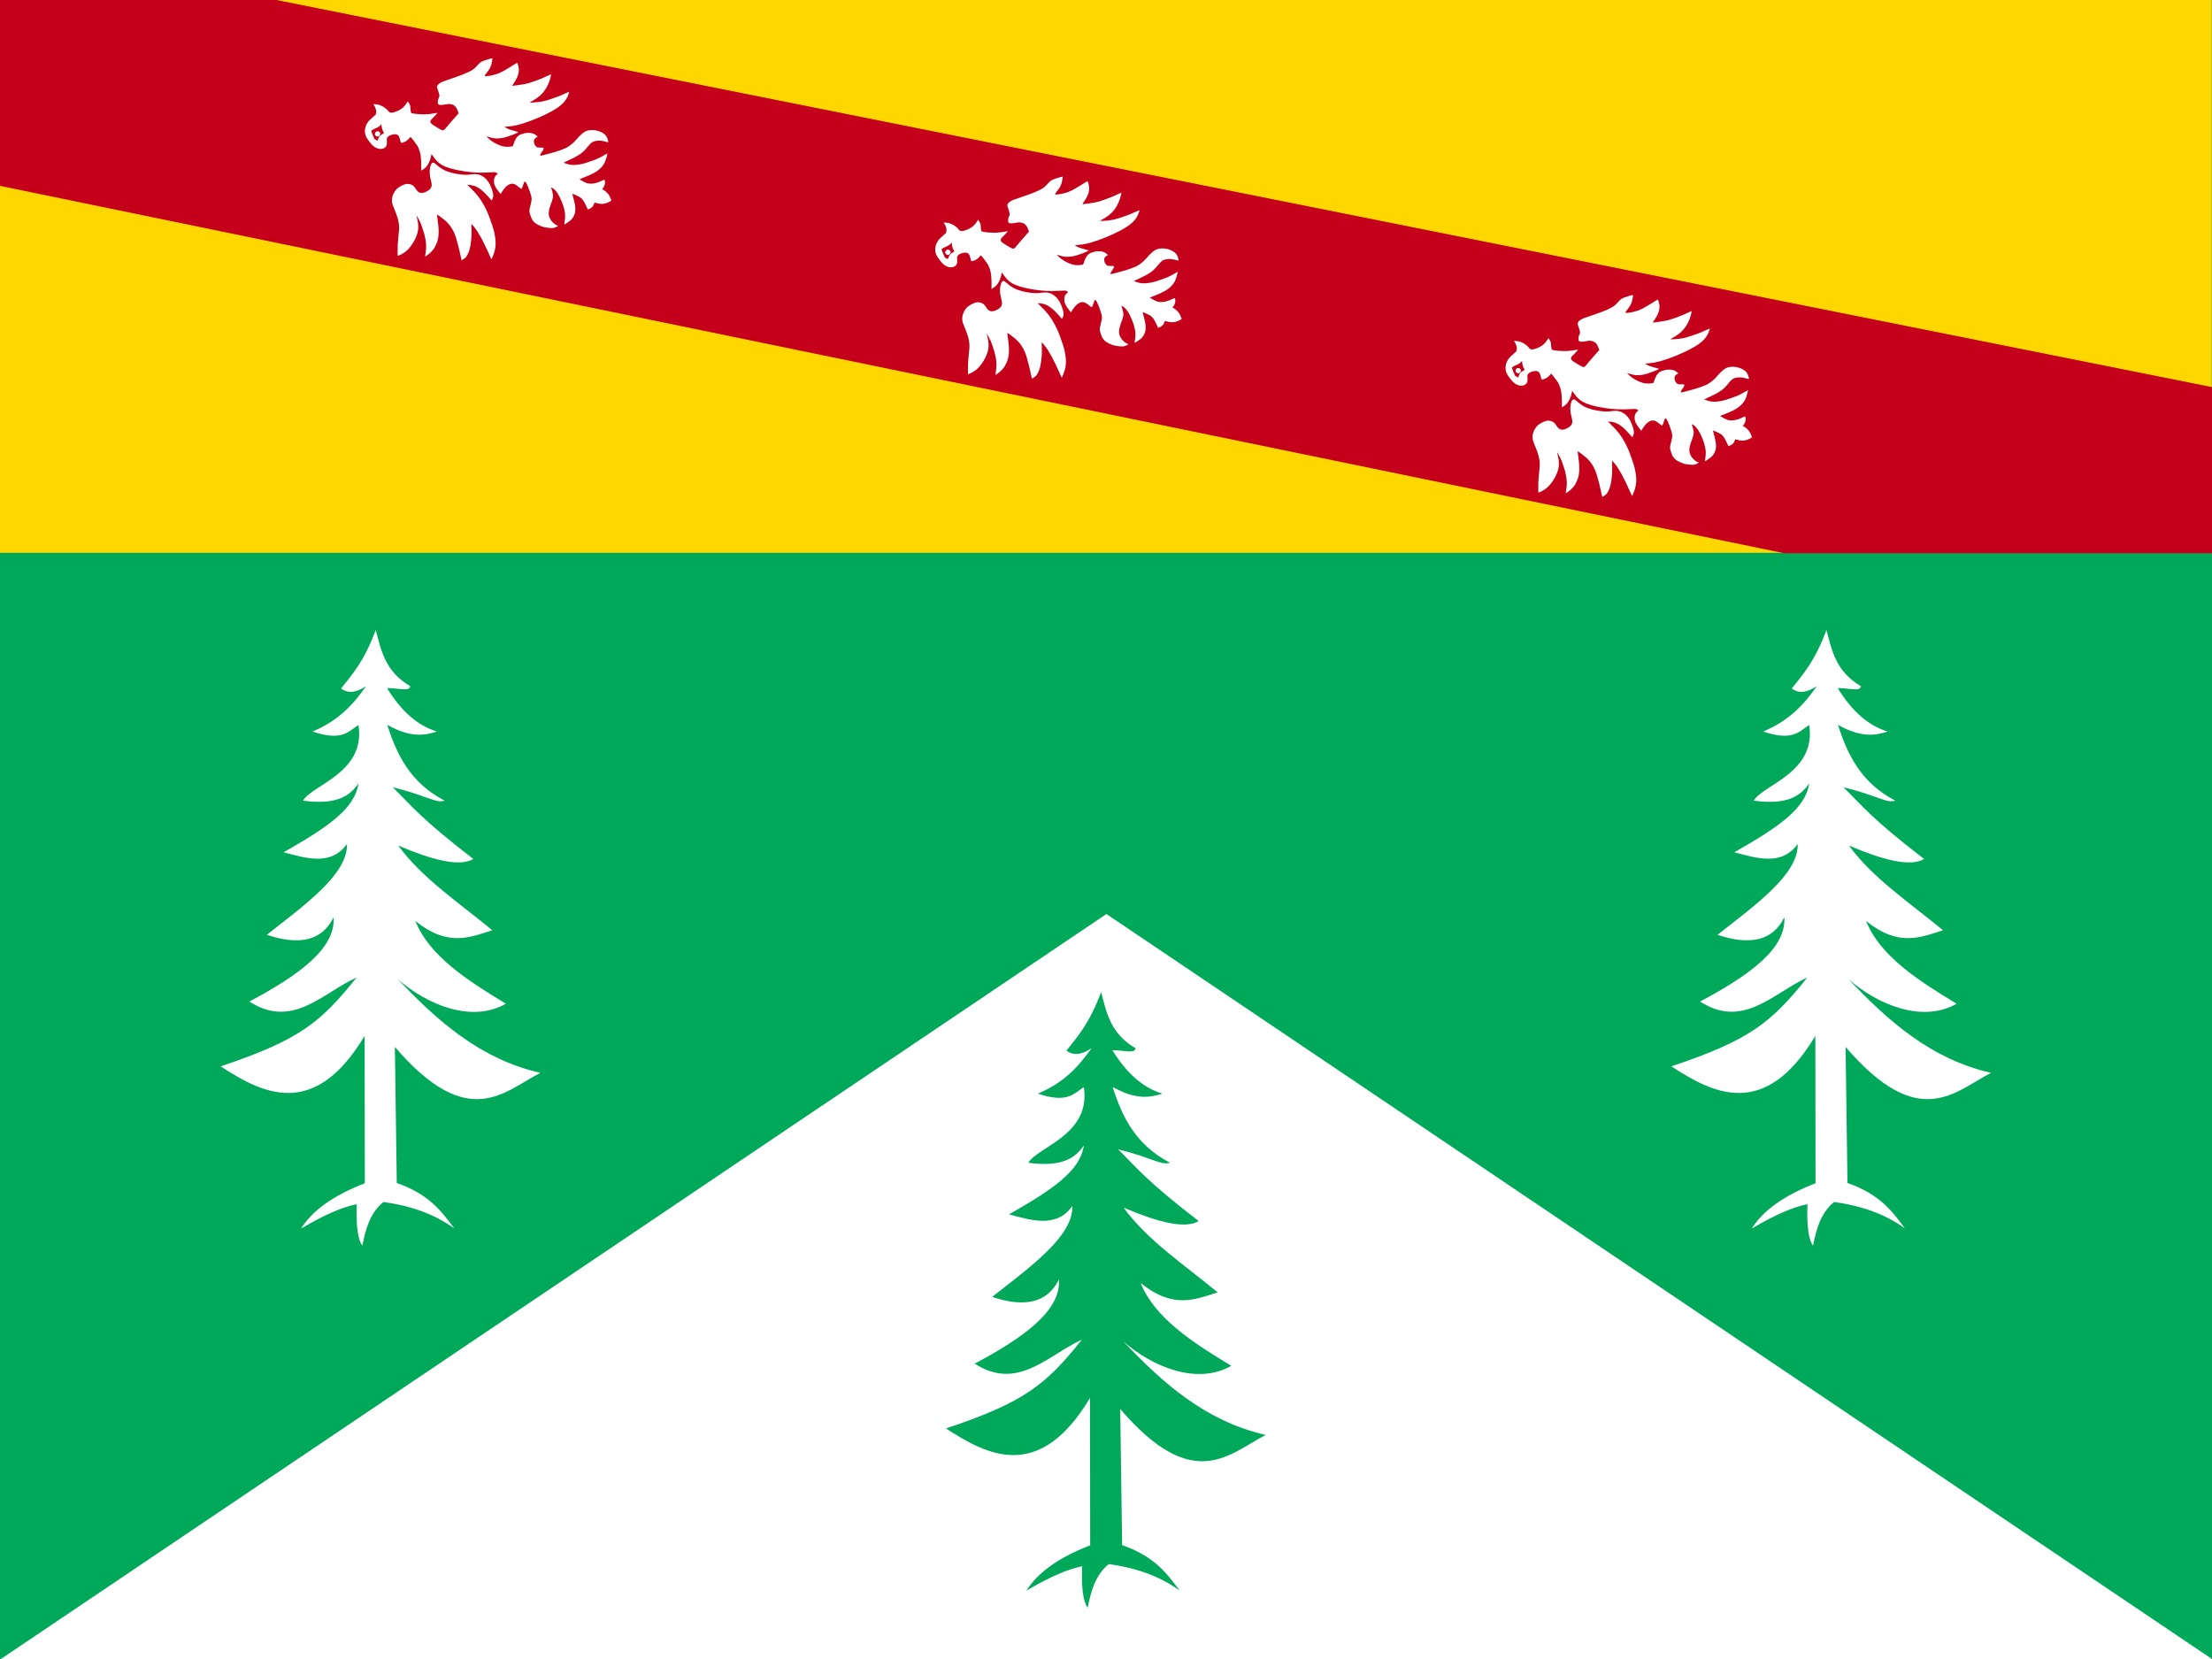
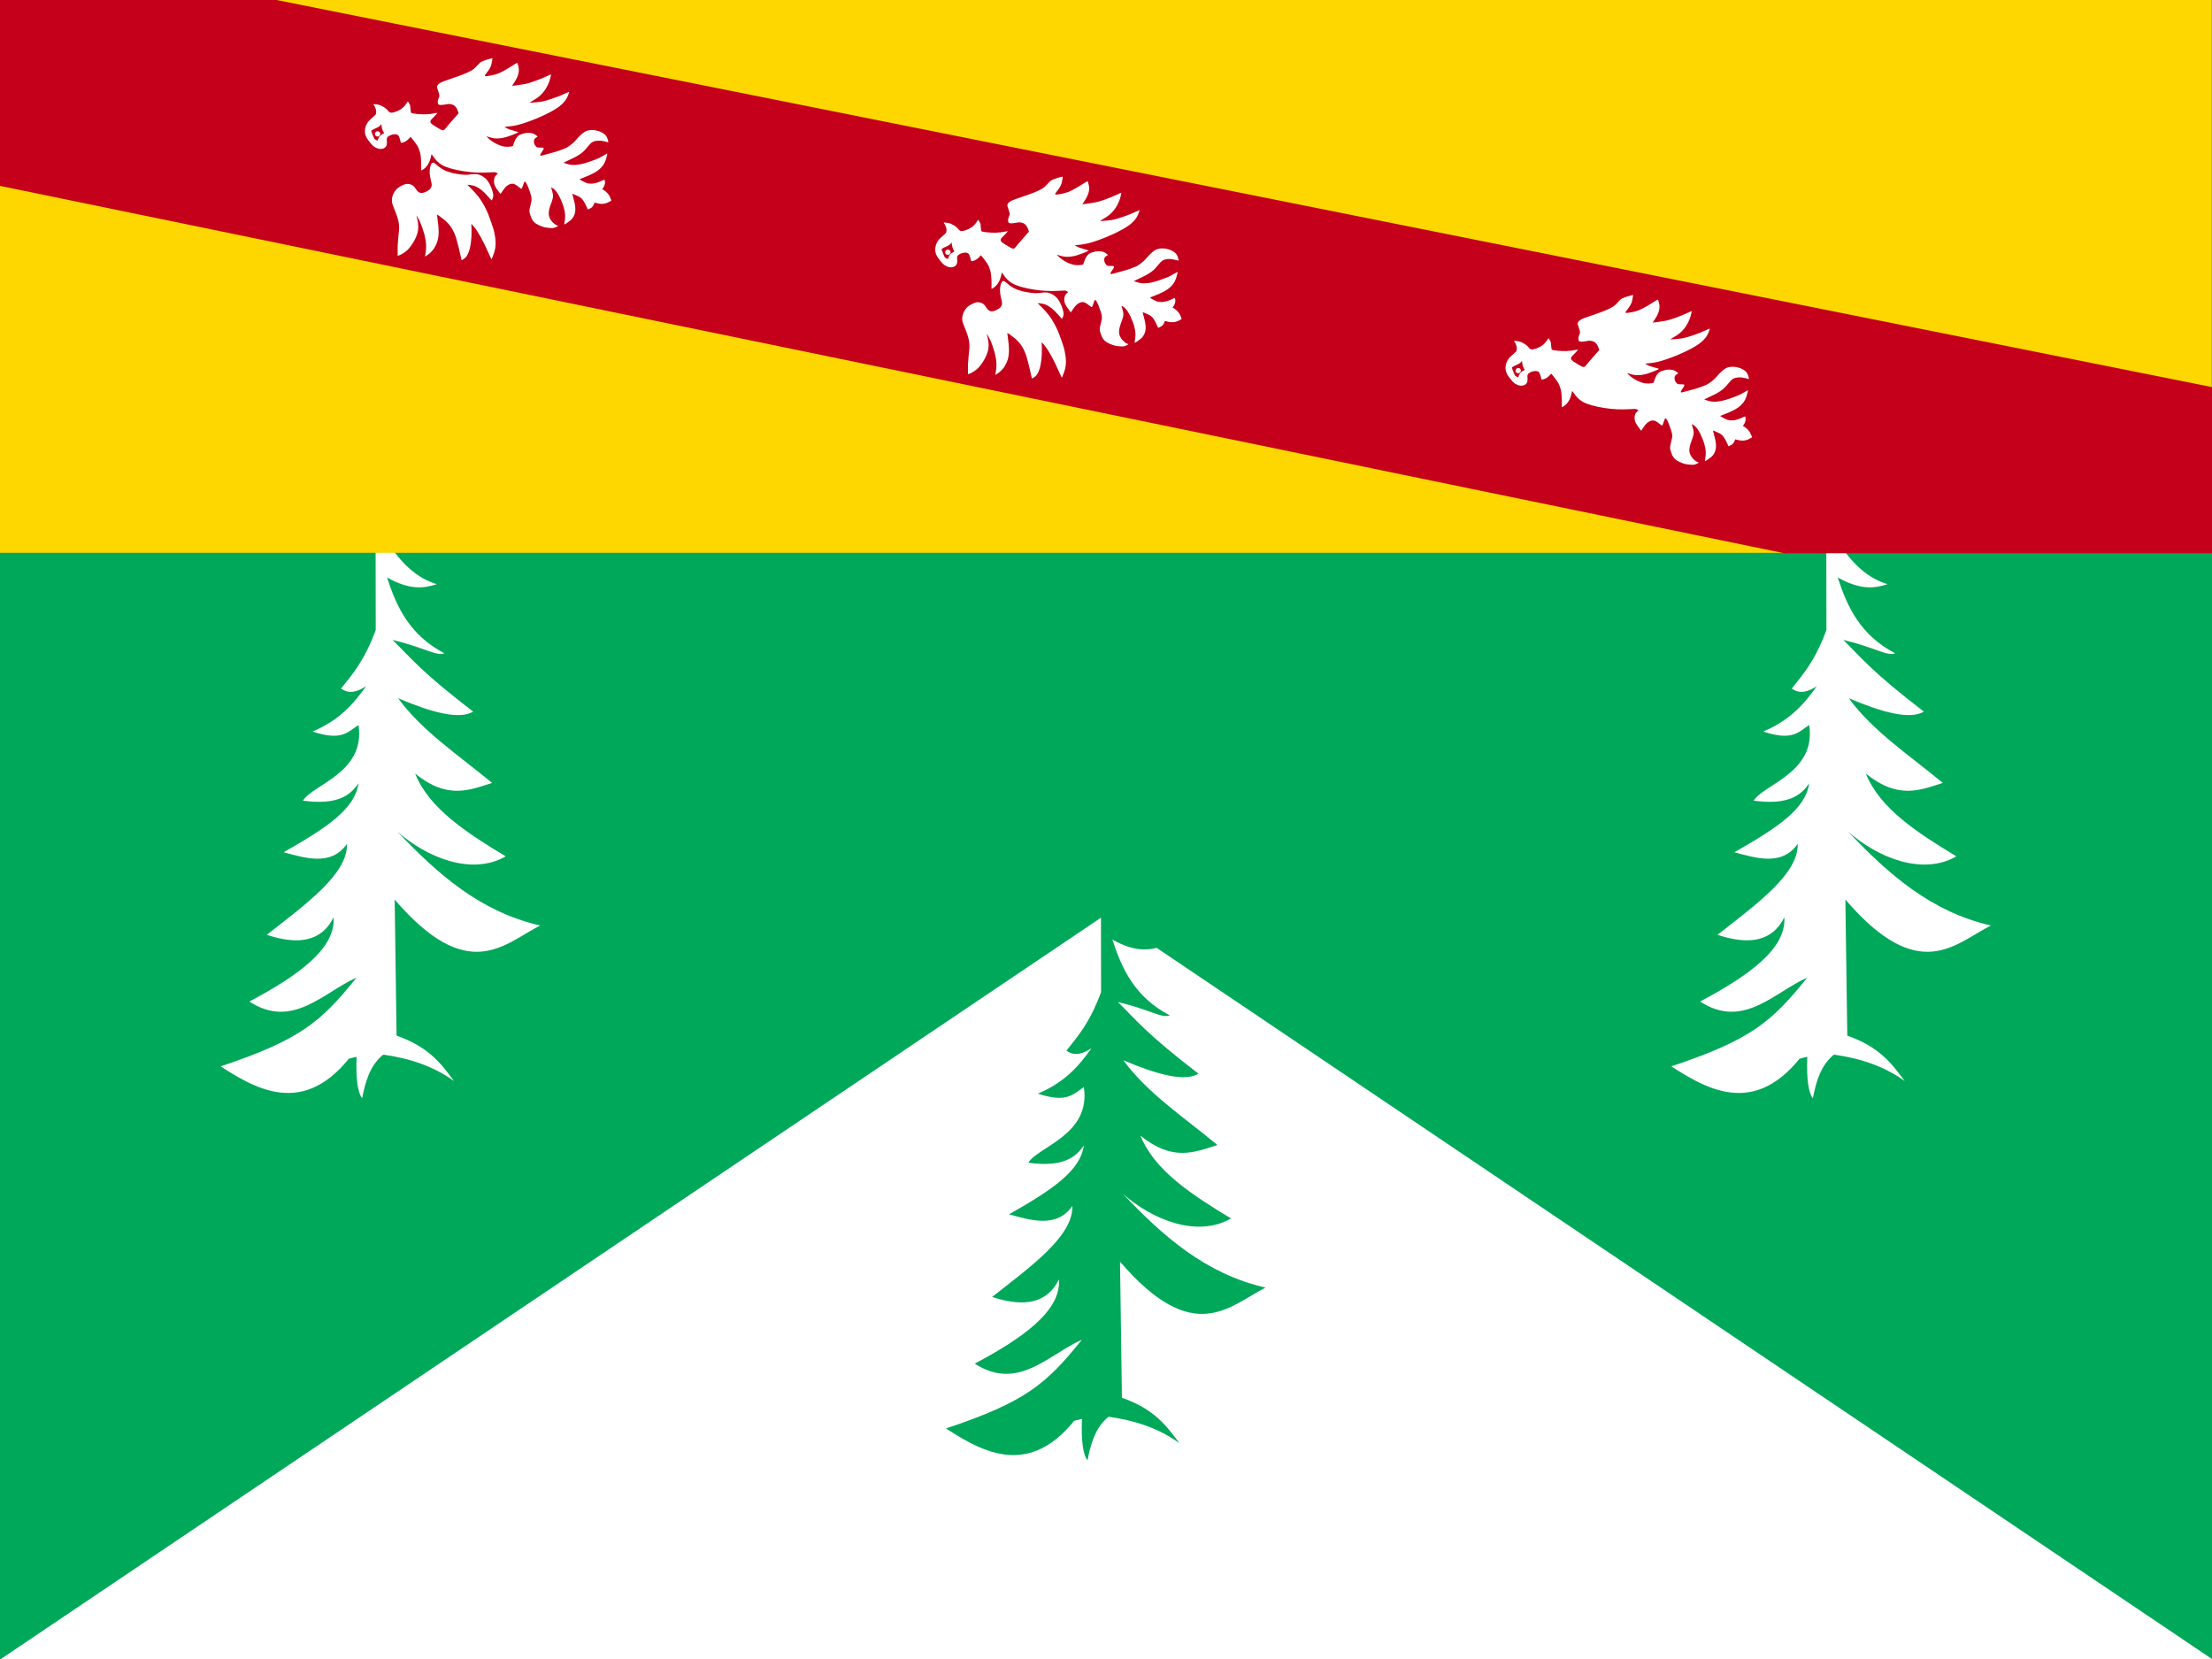
<svg xmlns="http://www.w3.org/2000/svg" xmlns:ns1="http://sodipodi.sourceforge.net/DTD/sodipodi-0.dtd" xmlns:ns2="http://www.inkscape.org/namespaces/inkscape" xmlns:xlink="http://www.w3.org/1999/xlink" version="1.1" width="800" height="600" id="svg2844" ns1:docname="Vosges.svg" ns2:version="1.2 (dc2aeda, 2022-05-15)" xml:space="preserve">
  <rect width="100%" height="100%" fill="#333333" stroke="none" />
  <ns1:namedview id="namedview225" pagecolor="#ffffff" bordercolor="#666666" borderopacity="1.0" ns2:showpageshadow="2" ns2:pageopacity="0.0" ns2:pagecheckerboard="0" ns2:deskcolor="#d1d1d1" showgrid="false" ns2:zoom="0.67449678" ns2:cx="407.71136" ns2:cy="286.13924" ns2:window-width="1920" ns2:window-height="1080" ns2:window-x="0" ns2:window-y="0" ns2:window-maximized="0" ns2:current-layer="svg2844" />
  <defs id="defs2846">
-     <path d="m 372.924,295.798 c -3.887,9.333 -7.774,13.087 -11.661,17.458 2.814,1.793 5.627,0.904 8.441,-0.712 -4.133,5.135 -8.824,10.084 -18.034,13.526 9.997,2.989 11.993,-0.022 15.458,-1.932 2.446,14.224 -15.412,17.713 -18.678,22.543 11.373,1.371 15.812,-1.419 18.678,-5.153 -1.205,7.514 -10.248,13.029 -25.187,20.543 7.068,1.632 15.947,4.323 21.322,-2.509 0.302,9.04 -14.02,18.079 -26.984,27.119 10.78,3.193 18.562,1.888 22.475,-5.22 0.736,9.391 -12.04,17.431 -28.34,25.119 14.537,8.338 24.742,-2.651 36.069,-7.153 -12.03,13.274 -18.95,18.542 -45.73,26.475 13.784,7.942 31.33,16.254 48.442,-9.085 l 0.068,43.933 c -10.635,3.638 -17.692,8.17 -21.458,13.526 8.094,-4.275 14.083,-6.444 18.746,-7.288 -0.289,6.855 0.437,10.666 1.865,12.373 1.126,-4.957 2.578,-9.751 7.085,-13.017 8.727,1.056 16.819,3.379 23.831,7.864 -4.244,-5.058 -8.383,-10.142 -19.322,-13.526 l -0.644,-40.577 c 24.75,25.537 36.756,13.256 48.95,7.729 -20.197,-4.076 -34.591,-15.406 -48.001,-27.967 9.711,7.595 24.841,13.247 36.407,7.356 -13.143,-7.032 -25.762,-14.274 -30.475,-24.678 10.938,7.841 18.286,4.913 25.899,2.78 -11.093,-8.143 -23.686,-15.536 -31.628,-25.255 11.39,4.305 20.624,6.454 25.255,4 -17.796,-12.134 -20.585,-15.692 -27.119,-21.39 11.127,2.39 14.541,4.894 17.458,4 -11.709,-5.429 -16.092,-13.79 -19.322,-22.611 7.692,3.832 12.445,3.255 16.746,2 -6.477,-1.7 -12.055,-6.097 -16.814,-12.949 3.589,-0.031 7.642,1.171 7.797,-0.576 -8.496,-4.424 -9.738,-10.662 -11.593,-16.746 z" id="tree" />
+     <path d="m 372.924,295.798 c -3.887,9.333 -7.774,13.087 -11.661,17.458 2.814,1.793 5.627,0.904 8.441,-0.712 -4.133,5.135 -8.824,10.084 -18.034,13.526 9.997,2.989 11.993,-0.022 15.458,-1.932 2.446,14.224 -15.412,17.713 -18.678,22.543 11.373,1.371 15.812,-1.419 18.678,-5.153 -1.205,7.514 -10.248,13.029 -25.187,20.543 7.068,1.632 15.947,4.323 21.322,-2.509 0.302,9.04 -14.02,18.079 -26.984,27.119 10.78,3.193 18.562,1.888 22.475,-5.22 0.736,9.391 -12.04,17.431 -28.34,25.119 14.537,8.338 24.742,-2.651 36.069,-7.153 -12.03,13.274 -18.95,18.542 -45.73,26.475 13.784,7.942 31.33,16.254 48.442,-9.085 c -10.635,3.638 -17.692,8.17 -21.458,13.526 8.094,-4.275 14.083,-6.444 18.746,-7.288 -0.289,6.855 0.437,10.666 1.865,12.373 1.126,-4.957 2.578,-9.751 7.085,-13.017 8.727,1.056 16.819,3.379 23.831,7.864 -4.244,-5.058 -8.383,-10.142 -19.322,-13.526 l -0.644,-40.577 c 24.75,25.537 36.756,13.256 48.95,7.729 -20.197,-4.076 -34.591,-15.406 -48.001,-27.967 9.711,7.595 24.841,13.247 36.407,7.356 -13.143,-7.032 -25.762,-14.274 -30.475,-24.678 10.938,7.841 18.286,4.913 25.899,2.78 -11.093,-8.143 -23.686,-15.536 -31.628,-25.255 11.39,4.305 20.624,6.454 25.255,4 -17.796,-12.134 -20.585,-15.692 -27.119,-21.39 11.127,2.39 14.541,4.894 17.458,4 -11.709,-5.429 -16.092,-13.79 -19.322,-22.611 7.692,3.832 12.445,3.255 16.746,2 -6.477,-1.7 -12.055,-6.097 -16.814,-12.949 3.589,-0.031 7.642,1.171 7.797,-0.576 -8.496,-4.424 -9.738,-10.662 -11.593,-16.746 z" id="tree" />
  </defs>
  <g id="g2953">
    <g id="layer2" style="display:inline;stroke-width:0.621" transform="matrix(1.075,0,0,2.415,0,-594.921)">
      <rect width="744.09" height="248.462" x="0" y="246.358" id="rect2869" style="fill:#ffffff;fill-opacity:1;stroke:none;stroke-width:0.621" />
    </g>
    <g id="layer3" style="display:inline;stroke-width:0.875" transform="matrix(1.077,0,0,1.213,-0.539,0)">
      <path d="M 0.501,0 0.501,494.82 372.045,272.522 743.589,494.82 743.589,0 Z" id="path2872" style="fill:#00a85a;fill-opacity:1;stroke:none;stroke-width:0.875" ns1:nodetypes="cccccc" />
    </g>
  </g>
  <g id="g612">
    <use id="tree1" style="fill:#00a85a;fill-opacity:1;stroke:none;stroke-width:0.876" x="0" y="0" width="744.09" height="494.82" xlink:href="#tree" transform="matrix(1.075,0,0,1.213,-2.676,0)" />
    <use transform="matrix(1.075,0,0,1.213,259.658,-130.957)" id="tree2" style="fill:#ffffff;fill-opacity:1;stroke:none;stroke-width:0.876" x="0" y="0" width="744.09" height="494.82" xlink:href="#tree" />
    <use transform="matrix(1.075,0,0,1.213,-265.01,-130.957)" id="tree3" style="fill:#ffffff;fill-opacity:1;stroke:none;stroke-width:0.876" x="0" y="0" width="744.09" height="494.82" xlink:href="#tree" />
  </g>
  <style id="style1814">
		tspan { white-space:pre }
		.shp0 { fill: #ffd700 } 
		.shp1 { fill: #c4001a } 
		.shp2 { fill: #ffffff } 
	</style>
  <g id="g2762">
    <g id="g2784">
      <g id="layer4" style="display:inline;stroke-width:0.867;fill:#ffd700;fill-opacity:1" transform="scale(1.075,1.236)">
        <rect width="744.09" height="161.757" x="0" y="0" id="rect2875" style="fill:#ffd700;fill-opacity:1;stroke:none;stroke-width:0.867" />
      </g>
      <g id="layer5" style="display:inline;stroke-width:0.868;fill:#c4001a;fill-opacity:1" transform="matrix(1.077,0,0,1.234,-0.536,-0.614)">
        <path d="M 0.498,54.973 599.618,162.637 H 743.592 V 113.995 L 93.384,0.498 H 0.498 Z" id="path2878" style="fill:#c4001a;fill-opacity:1;stroke:none;stroke-width:0.868" ns1:nodetypes="ccccccc" />
      </g>
      <g id="g1891" transform="matrix(1.224,-0.432,0.432,1.224,-115.255,262.235)" style="fill:#ffffff;stroke-width:0.77">
        <path id="path1826" fill-rule="evenodd" class="shp2" d="m 274.156,-100.09 c 0.76,0.06 0.79,0.07 0.76,0.2 -0.04,0.15 -0.55,1.05 -0.84,1.47 -0.34,0.5 -0.88,1 -1.55,1.44 -0.96,0.62 -1.11,0.73 -1.17,0.84 -0.04,0.09 -0.03,0.12 0.05,0.18 0.17,0.14 1.45,0.39 2.54,0.48 1.37,0.13 2.54,-0.03 5.74,-0.75 1.05,-0.24 1.33,-0.29 1.36,-0.25 0.06,0.08 0,1.06 -0.08,1.47 -0.28,1.32 -1.12,2.4 -2.89,3.69 -0.29,0.21 -0.51,0.4 -0.49,0.42 0.05,0.04 2.71,0.57 3.41,0.68 0.91,0.13 1.45,0.16 3.03,0.16 1.48,0 2.28,-0.05 4.57,-0.26 0.2,-0.02 0.25,-0.02 0.25,0.03 0,0.08 -0.38,0.68 -0.83,1.32 -0.46,0.64 -1.34,1.54 -2,2.04 -1.42,1.06 -2.7,1.56 -5.01,1.95 -0.22,0.04 -0.4,0.09 -0.38,0.1 0.04,0.04 1.15,0.37 1.85,0.54 1.54,0.39 2.34,0.48 4.52,0.5 1.79,0.02 2.3,0 4.05,-0.16 0.52,-0.04 0.97,-0.07 0.98,-0.06 0.03,0.03 -0.3,0.45 -0.74,0.95 -1.07,1.2 -2.54,1.92 -4.83,2.39 -3.11,0.64 -8.13,0.9 -11.16,0.59 -1.01,-0.11 -1.77,-0.25 -2.85,-0.54 -0.33,-0.09 -0.62,-0.16 -0.64,-0.16 -0.11,0 0.56,0.75 0.93,1.05 0.32,0.26 2.04,1.52 2.12,1.55 0.04,0.01 0.04,0.03 0.02,0.06 -0.07,0.07 -0.55,0.12 -1.69,0.17 -2.27,0.1 -3.9,-0.16 -5.21,-0.81 -0.34,-0.17 -0.85,-0.5 -1.38,-0.9 -0.24,-0.17 -0.44,-0.32 -0.46,-0.32 -0.03,0 0.28,0.62 0.57,1.12 0.75,1.31 2.17,2.72 3.3,3.29 0.46,0.24 1.15,0.46 1.67,0.55 0.54,0.09 0.49,0.11 0.83,-0.35 0.36,-0.5 0.98,-1.15 1.32,-1.39 0.29,-0.21 0.69,-0.41 0.99,-0.49 0.3,-0.08 1.29,-0.07 1.78,0.01 0.76,0.13 1.62,0.48 2.08,0.86 0.29,0.23 0.52,0.53 0.74,0.93 l 0.17,0.31 -0.32,0.05 c -0.75,0.11 -1.1,0.47 -1.23,1.25 -0.07,0.4 0.12,1.13 0.35,1.38 0.12,0.14 0.39,0.26 0.93,0.45 0.62,0.21 0.73,0.27 0.75,0.45 0.01,0.12 -0.02,0.16 -0.26,0.39 -0.14,0.13 -0.44,0.37 -0.67,0.51 -0.39,0.26 -0.56,0.44 -0.62,0.66 -0.02,0.07 -0.01,0.1 0.05,0.13 0.09,0.05 0.08,0.05 2.45,0.24 1.61,0.13 2.04,0.15 3.16,0.15 1.46,0 1.83,-0.04 2.63,-0.24 0.99,-0.26 1.75,-0.56 2.45,-0.96 1.84,-1.08 3.04,-1.51 4.04,-1.43 1.82,0.15 3.9,1.65 4.34,3.14 0.04,0.12 0.08,0.37 0.09,0.56 0.03,0.35 -0.04,1.21 -0.1,1.27 -0.01,0.02 -0.1,-0.02 -0.19,-0.08 -1.44,-1 -2.16,-1.32 -3.17,-1.44 -0.82,-0.09 -1.14,0.01 -2.37,0.74 -1.37,0.82 -1.92,1.07 -2.87,1.31 -0.96,0.26 -2.15,0.43 -4,0.59 -0.56,0.05 -1.02,0.1 -1.03,0.11 -0.04,0.04 0.67,0.61 1.13,0.91 0.89,0.58 1.81,0.88 3.32,1.1 0.76,0.11 1.44,0.14 2.88,0.14 1.89,0 2.37,-0.04 4.09,-0.36 0.47,-0.09 0.85,-0.15 0.87,-0.15 0.03,0.05 -0.06,0.22 -0.37,0.69 -0.91,1.37 -1.55,1.98 -2.67,2.51 -1.29,0.62 -2.76,0.87 -5.47,0.94 -0.53,0.01 -1.01,0.03 -1.06,0.04 -0.09,0.02 -0.08,0.04 0.16,0.35 0.35,0.46 1.05,1.18 1.34,1.38 0.99,0.7 2.39,0.95 4.2,0.73 0.33,-0.03 0.63,-0.05 0.67,-0.04 0.11,0.04 0.04,0.61 -0.11,0.93 -0.24,0.5 -0.69,1 -1.12,1.24 l -0.21,0.12 0.3,0.35 c 0.34,0.39 0.65,0.97 0.86,1.56 0.13,0.39 0.21,0.94 0.21,1.59 v 0.37 l -0.46,0.09 c -0.65,0.12 -1.05,0.14 -1.51,0.08 -0.76,-0.09 -1.39,-0.36 -2.19,-0.92 -0.23,-0.16 -0.44,-0.29 -0.46,-0.28 -0.02,0.01 -0.14,0.15 -0.27,0.31 -0.43,0.56 -0.92,0.8 -1.69,0.84 l -0.45,0.02 -0.03,-0.44 c -0.01,-0.24 -0.06,-0.72 -0.1,-1.06 -0.19,-1.42 -0.37,-1.95 -0.93,-2.62 -0.25,-0.3 -1.45,-1.43 -1.52,-1.43 -0.03,0 -0.06,0.26 -0.1,0.72 -0.13,2.01 -0.31,3.06 -0.66,3.88 -0.43,1.02 -1.19,1.78 -2.18,2.2 -0.53,0.21 -1.97,0.58 -2.04,0.51 -0.02,-0.02 0.07,-0.2 0.2,-0.42 0.87,-1.55 1.13,-2.43 1.24,-4.2 0.07,-1.09 -0.05,-2.9 -0.27,-3.93 -0.19,-0.97 -0.52,-1.7 -0.97,-2.2 -0.22,-0.23 -0.26,-0.19 -0.26,0.29 0,0.38 -0.09,1.33 -0.16,1.63 -0.11,0.54 -0.57,1.26 -1.39,2.21 -0.9,1.05 -1.41,1.9 -1.58,2.68 -0.13,0.57 -0.02,1.47 0.26,2.12 0.26,0.63 0.75,1.3 1.09,1.52 l 0.1,0.06 -0.09,0.05 c -0.15,0.08 -0.49,0.13 -0.94,0.13 -0.38,0 -0.46,-0.02 -0.85,-0.15 -0.51,-0.18 -1.38,-0.6 -1.78,-0.85 -0.48,-0.31 -0.91,-0.67 -1.36,-1.12 -0.65,-0.66 -0.9,-1.03 -1.1,-1.63 -0.18,-0.53 -0.22,-0.92 -0.2,-1.81 0.02,-0.72 0.03,-0.8 0.13,-1.1 0.14,-0.41 0.25,-0.6 0.84,-1.48 0.95,-1.42 1.04,-1.71 1.08,-3.47 0.02,-1.17 -0.03,-2.11 -0.13,-2.66 -0.06,-0.33 -0.2,-0.62 -0.28,-0.62 -0.1,0 -0.36,0.27 -0.83,0.89 -0.5,0.65 -0.64,0.78 -0.76,0.7 -0.04,-0.02 -0.22,-0.28 -0.39,-0.56 -0.71,-1.19 -1.11,-1.56 -1.79,-1.69 -0.52,-0.09 -1.26,0.07 -1.92,0.42 -0.3,0.16 -1.15,0.75 -1.58,1.1 l -0.23,0.19 -0.25,-0.76 c -0.32,-1.01 -0.4,-1.32 -0.46,-1.85 -0.04,-0.38 -0.03,-0.51 0.02,-0.84 0.05,-0.23 0.12,-0.52 0.18,-0.67 0.14,-0.35 0.42,-0.78 0.63,-0.96 0.17,-0.14 0.69,-0.42 0.79,-0.42 0.02,0 0.09,-0.02 0.15,-0.04 0.1,-0.04 0.1,-0.05 0.06,-0.13 -0.09,-0.17 -0.33,-0.44 -0.48,-0.54 -0.08,-0.06 -0.62,-0.24 -1.34,-0.44 -2.7,-0.78 -4.6,-1.54 -6.8,-2.72 -2.52,-1.35 -4.3,-2.63 -5.23,-3.73 -0.77,-0.93 -1.15,-1.74 -1.6,-3.44 -0.05,-0.18 -0.1,-0.33 -0.12,-0.33 -0.02,0 -0.15,0.19 -0.28,0.43 -0.98,1.69 -2.31,2.7 -3.73,2.87 l -0.23,0.03 0.24,-0.63 c 0.58,-1.55 0.99,-2.99 1.11,-3.89 0.09,-0.66 0.06,-1.86 -0.06,-2.41 -0.12,-0.55 -0.76,-2.51 -0.94,-2.84 -0.03,-0.06 -0.07,-0.04 -0.38,0.14 -0.75,0.43 -1.42,0.62 -2.08,0.58 -0.21,-0.01 -0.44,-0.04 -0.51,-0.06 -0.11,-0.03 -0.12,-0.04 -0.12,-0.27 0.01,-0.13 0.03,-0.43 0.06,-0.66 0.07,-0.53 0.04,-1.06 -0.07,-1.31 -0.09,-0.2 -0.36,-0.45 -0.57,-0.54 -0.89,-0.38 -2.22,-0.3 -2.63,0.17 -0.12,0.13 -0.29,0.52 -0.29,0.66 0,0.1 -0.16,0.57 -0.31,0.9 -0.26,0.56 -0.7,0.85 -1.33,0.86 -0.75,0 -1.42,-0.33 -1.98,-0.98 -0.4,-0.47 -0.61,-0.84 -0.87,-1.54 -0.68,-1.8 -0.77,-2.84 -0.34,-3.88 0.31,-0.76 0.74,-1.31 1.37,-1.8 0.52,-0.41 0.84,-0.57 1.8,-0.93 0.49,-0.19 0.97,-0.39 1.06,-0.45 0.21,-0.14 0.38,-0.4 0.51,-0.81 0.1,-0.29 0.11,-0.39 0.11,-0.89 0,-0.48 -0.02,-0.61 -0.09,-0.83 -0.05,-0.15 -0.09,-0.3 -0.09,-0.36 0,-0.08 0.02,-0.09 0.09,-0.07 0.26,0.08 0.68,0.28 1.07,0.51 0.9,0.53 1.8,1.64 2.09,2.56 0.12,0.38 0.3,0.63 0.56,0.76 0.54,0.28 2.13,0.26 3.13,-0.03 0.69,-0.19 1.35,-0.56 2.01,-1.09 0.18,-0.15 0.33,-0.26 0.35,-0.26 0.05,0 0.14,0.4 0.21,0.88 0.06,0.41 0.02,0.69 -0.21,1.41 -0.19,0.61 -0.23,0.97 -0.1,1.11 0.27,0.29 2.29,1.22 3.56,1.63 0.85,0.27 1.85,0.49 2.75,0.61 0.24,0.03 0.46,0.08 0.48,0.1 0.06,0.06 -0.24,0.23 -1.14,0.68 -0.44,0.21 -0.87,0.42 -0.97,0.47 -0.27,0.13 -0.52,0.4 -0.55,0.58 -0.07,0.32 0.19,0.81 0.84,1.57 0.18,0.22 0.44,0.54 0.58,0.71 0.56,0.71 0.95,1.08 1.2,1.11 0.23,0.03 0.43,-0.04 0.86,-0.33 0.4,-0.27 1.71,-1.01 3.55,-2.04 l 1.2,-0.66 v -0.6 c 0,-0.73 -0.07,-1.1 -0.28,-1.55 -0.21,-0.42 -0.34,-0.57 -0.77,-0.86 -0.47,-0.32 -0.69,-0.39 -1.53,-0.53 -1.18,-0.2 -1.62,-0.34 -1.85,-0.62 -0.1,-0.12 -0.11,-0.15 -0.09,-0.38 0.04,-0.4 0.31,-0.93 0.69,-1.32 0.49,-0.51 0.49,-0.49 0.52,-1.83 0.01,-0.77 0.03,-1.17 0.07,-1.25 0.18,-0.43 0.6,-0.65 1.54,-0.81 0.34,-0.06 0.66,-0.06 2.77,-0.04 3.15,0.04 4.8,-0.02 6.01,-0.23 0.93,-0.15 1.19,-0.25 2.69,-1.04 0.61,-0.32 0.83,-0.38 1.5,-0.41 0.58,-0.02 1.19,-0.01 1.91,0.04 z m -34.5,7.12 c -0.01,-0.01 -0.13,0.06 -0.27,0.15 -0.33,0.22 -0.67,0.32 -1.25,0.38 -0.26,0.02 -0.68,0.06 -0.92,0.08 -0.44,0.04 -0.72,0.12 -0.83,0.25 -0.04,0.06 -0.05,0.25 -0.01,1.13 0.02,0.59 0.06,1.14 0.09,1.23 0.03,0.11 0.14,0.25 0.35,0.46 l 0.3,0.3 0.13,-0.14 c 0.07,-0.08 0.23,-0.26 0.35,-0.4 0.39,-0.45 0.75,-0.62 1.55,-0.75 0.28,-0.05 0.43,-0.09 0.42,-0.12 -0.01,-0.02 -0.05,-0.19 -0.09,-0.36 -0.1,-0.45 -0.07,-1.19 0.08,-1.76 0.06,-0.24 0.1,-0.43 0.1,-0.45 z" style="fill:#ffffff;stroke-width:0.593" />
        <path id="path1828" class="shp2" d="m 238.486,-90.58 c -0.1,0.35 -0.49,0.6 -0.85,0.54 -0.37,-0.06 -0.68,-0.45 -0.63,-0.8 0.03,-0.22 0.21,-0.47 0.43,-0.58 0.55,-0.29 1.21,0.25 1.05,0.84 z" style="fill:#ffffff;stroke-width:0.77" />
        <path id="path1830" class="shp2" d="m 249.876,-77.98 c 0.05,0.03 0.2,0.26 0.34,0.51 1,1.8 1.88,2.77 3.47,3.84 0.59,0.4 1.46,0.89 2.21,1.25 1.08,0.52 1.55,0.68 2.65,0.91 1.29,0.27 2,0.62 2.63,1.3 1.04,1.12 1.47,2.43 1.48,4.52 0,1.47 -0.17,2.05 -0.81,2.71 -0.12,0.13 -0.24,0.23 -0.27,0.22 -0.06,-0.02 -0.09,-0.11 -0.53,-1.21 -0.34,-0.87 -0.91,-2.04 -1.29,-2.61 -0.51,-0.78 -1.02,-1.33 -1.62,-1.76 -0.27,-0.19 -1.48,-0.82 -1.52,-0.79 0,0.01 0.22,0.48 0.5,1.05 0.27,0.57 0.59,1.25 0.7,1.5 0.86,1.97 1.33,3.96 1.55,6.6 0.07,0.82 0.07,4.42 0,5.13 -0.29,2.99 -0.88,4.7 -2.17,6.29 -0.35,0.44 -1.08,1.26 -1.12,1.26 -0.04,0 -0.07,-0.22 -0.16,-1.38 -0.31,-4.13 -0.78,-7.02 -1.41,-8.71 -0.23,-0.61 -0.41,-1.04 -0.45,-1.04 -0.01,0 -0.06,0.12 -0.1,0.26 -0.03,0.14 -0.2,0.67 -0.37,1.18 -0.89,2.71 -2.05,4.93 -3.19,6.07 -0.46,0.46 -0.74,0.66 -1.21,0.85 -0.29,0.12 -1.01,0.29 -1.05,0.26 -0.01,-0.01 0.02,-0.28 0.06,-0.61 0.26,-1.93 0.49,-4.36 0.55,-5.74 0.08,-2.16 -0.34,-4.02 -1.29,-5.67 -0.44,-0.78 -1.43,-2.21 -1.55,-2.25 -0.03,0 -0.1,0.28 -0.19,0.75 -0.67,3.37 -1.19,4.86 -2.18,6.26 -0.33,0.47 -1.25,1.39 -1.7,1.71 -0.44,0.3 -1.1,0.64 -1.59,0.82 -0.4,0.14 -1.37,0.4 -1.39,0.38 -0.01,-0.01 0.12,-0.26 0.29,-0.56 0.99,-1.73 1.4,-3.12 1.61,-5.46 0.07,-0.76 0.07,-3.06 0,-3.65 -0.09,-0.76 -0.32,-2 -0.35,-1.9 -0.01,0.02 -0.05,0.4 -0.1,0.83 -0.11,0.99 -0.21,1.51 -0.41,2.12 -0.38,1.17 -0.98,2.07 -2.06,3.13 -0.91,0.88 -2.05,1.69 -2.96,2.11 -0.85,0.39 -1.97,0.65 -2.83,0.65 h -0.31 l 0.36,-1.08 c 0.46,-1.33 0.74,-2.05 1.26,-3.15 1.2,-2.52 1.38,-2.94 1.59,-3.78 0.24,-0.95 0.33,-1.96 0.29,-3.52 -0.01,-0.61 -0.05,-1.38 -0.07,-1.71 -0.07,-0.92 0.04,-1.64 0.37,-2.31 0.49,-0.99 1.55,-1.93 2.53,-2.26 0.85,-0.28 2.14,-0.41 2.69,-0.27 0.56,0.13 1.19,0.57 1.52,1.04 0.19,0.28 0.3,0.58 0.44,1.2 0.16,0.74 0.47,1.22 0.92,1.44 0.42,0.2 0.86,0.25 1.63,0.16 0.97,-0.11 1.56,-0.43 1.87,-1 0.18,-0.34 0.24,-0.61 0.33,-1.52 0.15,-1.5 0.33,-2.18 0.79,-3.11 0.31,-0.61 0.76,-1.18 1.05,-1.31 0.14,-0.07 0.44,-0.04 0.57,0.05 z" style="fill:#ffffff;stroke-width:0.77" />
      </g>
      <g id="g1899" transform="matrix(1.224,-0.432,0.432,1.224,91.01,305.045)" style="fill:#ffffff;stroke-width:0.77">
        <path id="path1893" fill-rule="evenodd" class="shp2" d="m 274.156,-100.09 c 0.76,0.06 0.79,0.07 0.76,0.2 -0.04,0.15 -0.55,1.05 -0.84,1.47 -0.34,0.5 -0.88,1 -1.55,1.44 -0.96,0.62 -1.11,0.73 -1.17,0.84 -0.04,0.09 -0.03,0.12 0.05,0.18 0.17,0.14 1.45,0.39 2.54,0.48 1.37,0.13 2.54,-0.03 5.74,-0.75 1.05,-0.24 1.33,-0.29 1.36,-0.25 0.06,0.08 0,1.06 -0.08,1.47 -0.28,1.32 -1.12,2.4 -2.89,3.69 -0.29,0.21 -0.51,0.4 -0.49,0.42 0.05,0.04 2.71,0.57 3.41,0.68 0.91,0.13 1.45,0.16 3.03,0.16 1.48,0 2.28,-0.05 4.57,-0.26 0.2,-0.02 0.25,-0.02 0.25,0.03 0,0.08 -0.38,0.68 -0.83,1.32 -0.46,0.64 -1.34,1.54 -2,2.04 -1.42,1.06 -2.7,1.56 -5.01,1.95 -0.22,0.04 -0.4,0.09 -0.38,0.1 0.04,0.04 1.15,0.37 1.85,0.54 1.54,0.39 2.34,0.48 4.52,0.5 1.79,0.02 2.3,0 4.05,-0.16 0.52,-0.04 0.97,-0.07 0.98,-0.06 0.03,0.03 -0.3,0.45 -0.74,0.95 -1.07,1.2 -2.54,1.92 -4.83,2.39 -3.11,0.64 -8.13,0.9 -11.16,0.59 -1.01,-0.11 -1.77,-0.25 -2.85,-0.54 -0.33,-0.09 -0.62,-0.16 -0.64,-0.16 -0.11,0 0.56,0.75 0.93,1.05 0.32,0.26 2.04,1.52 2.12,1.55 0.04,0.01 0.04,0.03 0.02,0.06 -0.07,0.07 -0.55,0.12 -1.69,0.17 -2.27,0.1 -3.9,-0.16 -5.21,-0.81 -0.34,-0.17 -0.85,-0.5 -1.38,-0.9 -0.24,-0.17 -0.44,-0.32 -0.46,-0.32 -0.03,0 0.28,0.62 0.57,1.12 0.75,1.31 2.17,2.72 3.3,3.29 0.46,0.24 1.15,0.46 1.67,0.55 0.54,0.09 0.49,0.11 0.83,-0.35 0.36,-0.5 0.98,-1.15 1.32,-1.39 0.29,-0.21 0.69,-0.41 0.99,-0.49 0.3,-0.08 1.29,-0.07 1.78,0.01 0.76,0.13 1.62,0.48 2.08,0.86 0.29,0.23 0.52,0.53 0.74,0.93 l 0.17,0.31 -0.32,0.05 c -0.75,0.11 -1.1,0.47 -1.23,1.25 -0.07,0.4 0.12,1.13 0.35,1.38 0.12,0.14 0.39,0.26 0.93,0.45 0.62,0.21 0.73,0.27 0.75,0.45 0.01,0.12 -0.02,0.16 -0.26,0.39 -0.14,0.13 -0.44,0.37 -0.67,0.51 -0.39,0.26 -0.56,0.44 -0.62,0.66 -0.02,0.07 -0.01,0.1 0.05,0.13 0.09,0.05 0.08,0.05 2.45,0.24 1.61,0.13 2.04,0.15 3.16,0.15 1.46,0 1.83,-0.04 2.63,-0.24 0.99,-0.26 1.75,-0.56 2.45,-0.96 1.84,-1.08 3.04,-1.51 4.04,-1.43 1.82,0.15 3.9,1.65 4.34,3.14 0.04,0.12 0.08,0.37 0.09,0.56 0.03,0.35 -0.04,1.21 -0.1,1.27 -0.01,0.02 -0.1,-0.02 -0.19,-0.08 -1.44,-1 -2.16,-1.32 -3.17,-1.44 -0.82,-0.09 -1.14,0.01 -2.37,0.74 -1.37,0.82 -1.92,1.07 -2.87,1.31 -0.96,0.26 -2.15,0.43 -4,0.59 -0.56,0.05 -1.02,0.1 -1.03,0.11 -0.04,0.04 0.67,0.61 1.13,0.91 0.89,0.58 1.81,0.88 3.32,1.1 0.76,0.11 1.44,0.14 2.88,0.14 1.89,0 2.37,-0.04 4.09,-0.36 0.47,-0.09 0.85,-0.15 0.87,-0.15 0.03,0.05 -0.06,0.22 -0.37,0.69 -0.91,1.37 -1.55,1.98 -2.67,2.51 -1.29,0.62 -2.76,0.87 -5.47,0.94 -0.53,0.01 -1.01,0.03 -1.06,0.04 -0.09,0.02 -0.08,0.04 0.16,0.35 0.35,0.46 1.05,1.18 1.34,1.38 0.99,0.7 2.39,0.95 4.2,0.73 0.33,-0.03 0.63,-0.05 0.67,-0.04 0.11,0.04 0.04,0.61 -0.11,0.93 -0.24,0.5 -0.69,1 -1.12,1.24 l -0.21,0.12 0.3,0.35 c 0.34,0.39 0.65,0.97 0.86,1.56 0.13,0.39 0.21,0.94 0.21,1.59 v 0.37 l -0.46,0.09 c -0.65,0.12 -1.05,0.14 -1.51,0.08 -0.76,-0.09 -1.39,-0.36 -2.19,-0.92 -0.23,-0.16 -0.44,-0.29 -0.46,-0.28 -0.02,0.01 -0.14,0.15 -0.27,0.31 -0.43,0.56 -0.92,0.8 -1.69,0.84 l -0.45,0.02 -0.03,-0.44 c -0.01,-0.24 -0.06,-0.72 -0.1,-1.06 -0.19,-1.42 -0.37,-1.95 -0.93,-2.62 -0.25,-0.3 -1.45,-1.43 -1.52,-1.43 -0.03,0 -0.06,0.26 -0.1,0.72 -0.13,2.01 -0.31,3.06 -0.66,3.88 -0.43,1.02 -1.19,1.78 -2.18,2.2 -0.53,0.21 -1.97,0.58 -2.04,0.51 -0.02,-0.02 0.07,-0.2 0.2,-0.42 0.87,-1.55 1.13,-2.43 1.24,-4.2 0.07,-1.09 -0.05,-2.9 -0.27,-3.93 -0.19,-0.97 -0.52,-1.7 -0.97,-2.2 -0.22,-0.23 -0.26,-0.19 -0.26,0.29 0,0.38 -0.09,1.33 -0.16,1.63 -0.11,0.54 -0.57,1.26 -1.39,2.21 -0.9,1.05 -1.41,1.9 -1.58,2.68 -0.13,0.57 -0.02,1.47 0.26,2.12 0.26,0.63 0.75,1.3 1.09,1.52 l 0.1,0.06 -0.09,0.05 c -0.15,0.08 -0.49,0.13 -0.94,0.13 -0.38,0 -0.46,-0.02 -0.85,-0.15 -0.51,-0.18 -1.38,-0.6 -1.78,-0.85 -0.48,-0.31 -0.91,-0.67 -1.36,-1.12 -0.65,-0.66 -0.9,-1.03 -1.1,-1.63 -0.18,-0.53 -0.22,-0.92 -0.2,-1.81 0.02,-0.72 0.03,-0.8 0.13,-1.1 0.14,-0.41 0.25,-0.6 0.84,-1.48 0.95,-1.42 1.04,-1.71 1.08,-3.47 0.02,-1.17 -0.03,-2.11 -0.13,-2.66 -0.06,-0.33 -0.2,-0.62 -0.28,-0.62 -0.1,0 -0.36,0.27 -0.83,0.89 -0.5,0.65 -0.64,0.78 -0.76,0.7 -0.04,-0.02 -0.22,-0.28 -0.39,-0.56 -0.71,-1.19 -1.11,-1.56 -1.79,-1.69 -0.52,-0.09 -1.26,0.07 -1.92,0.42 -0.3,0.16 -1.15,0.75 -1.58,1.1 l -0.23,0.19 -0.25,-0.76 c -0.32,-1.01 -0.4,-1.32 -0.46,-1.85 -0.04,-0.38 -0.03,-0.51 0.02,-0.84 0.05,-0.23 0.12,-0.52 0.18,-0.67 0.14,-0.35 0.42,-0.78 0.63,-0.96 0.17,-0.14 0.69,-0.42 0.79,-0.42 0.02,0 0.09,-0.02 0.15,-0.04 0.1,-0.04 0.1,-0.05 0.06,-0.13 -0.09,-0.17 -0.33,-0.44 -0.48,-0.54 -0.08,-0.06 -0.62,-0.24 -1.34,-0.44 -2.7,-0.78 -4.6,-1.54 -6.8,-2.72 -2.52,-1.35 -4.3,-2.63 -5.23,-3.73 -0.77,-0.93 -1.15,-1.74 -1.6,-3.44 -0.05,-0.18 -0.1,-0.33 -0.12,-0.33 -0.02,0 -0.15,0.19 -0.28,0.43 -0.98,1.69 -2.31,2.7 -3.73,2.87 l -0.23,0.03 0.24,-0.63 c 0.58,-1.55 0.99,-2.99 1.11,-3.89 0.09,-0.66 0.06,-1.86 -0.06,-2.41 -0.12,-0.55 -0.76,-2.51 -0.94,-2.84 -0.03,-0.06 -0.07,-0.04 -0.38,0.14 -0.75,0.43 -1.42,0.62 -2.08,0.58 -0.21,-0.01 -0.44,-0.04 -0.51,-0.06 -0.11,-0.03 -0.12,-0.04 -0.12,-0.27 0.01,-0.13 0.03,-0.43 0.06,-0.66 0.07,-0.53 0.04,-1.06 -0.07,-1.31 -0.09,-0.2 -0.36,-0.45 -0.57,-0.54 -0.89,-0.38 -2.22,-0.3 -2.63,0.17 -0.12,0.13 -0.29,0.52 -0.29,0.66 0,0.1 -0.16,0.57 -0.31,0.9 -0.26,0.56 -0.7,0.85 -1.33,0.86 -0.75,0 -1.42,-0.33 -1.98,-0.98 -0.4,-0.47 -0.61,-0.84 -0.87,-1.54 -0.68,-1.8 -0.77,-2.84 -0.34,-3.88 0.31,-0.76 0.74,-1.31 1.37,-1.8 0.52,-0.41 0.84,-0.57 1.8,-0.93 0.49,-0.19 0.97,-0.39 1.06,-0.45 0.21,-0.14 0.38,-0.4 0.51,-0.81 0.1,-0.29 0.11,-0.39 0.11,-0.89 0,-0.48 -0.02,-0.61 -0.09,-0.83 -0.05,-0.15 -0.09,-0.3 -0.09,-0.36 0,-0.08 0.02,-0.09 0.09,-0.07 0.26,0.08 0.68,0.28 1.07,0.51 0.9,0.53 1.8,1.64 2.09,2.56 0.12,0.38 0.3,0.63 0.56,0.76 0.54,0.28 2.13,0.26 3.13,-0.03 0.69,-0.19 1.35,-0.56 2.01,-1.09 0.18,-0.15 0.33,-0.26 0.35,-0.26 0.05,0 0.14,0.4 0.21,0.88 0.06,0.41 0.02,0.69 -0.21,1.41 -0.19,0.61 -0.23,0.97 -0.1,1.11 0.27,0.29 2.29,1.22 3.56,1.63 0.85,0.27 1.85,0.49 2.75,0.61 0.24,0.03 0.46,0.08 0.48,0.1 0.06,0.06 -0.24,0.23 -1.14,0.68 -0.44,0.21 -0.87,0.42 -0.97,0.47 -0.27,0.13 -0.52,0.4 -0.55,0.58 -0.07,0.32 0.19,0.81 0.84,1.57 0.18,0.22 0.44,0.54 0.58,0.71 0.56,0.71 0.95,1.08 1.2,1.11 0.23,0.03 0.43,-0.04 0.86,-0.33 0.4,-0.27 1.71,-1.01 3.55,-2.04 l 1.2,-0.66 v -0.6 c 0,-0.73 -0.07,-1.1 -0.28,-1.55 -0.21,-0.42 -0.34,-0.57 -0.77,-0.86 -0.47,-0.32 -0.69,-0.39 -1.53,-0.53 -1.18,-0.2 -1.62,-0.34 -1.85,-0.62 -0.1,-0.12 -0.11,-0.15 -0.09,-0.38 0.04,-0.4 0.31,-0.93 0.69,-1.32 0.49,-0.51 0.49,-0.49 0.52,-1.83 0.01,-0.77 0.03,-1.17 0.07,-1.25 0.18,-0.43 0.6,-0.65 1.54,-0.81 0.34,-0.06 0.66,-0.06 2.77,-0.04 3.15,0.04 4.8,-0.02 6.01,-0.23 0.93,-0.15 1.19,-0.25 2.69,-1.04 0.61,-0.32 0.83,-0.38 1.5,-0.41 0.58,-0.02 1.19,-0.01 1.91,0.04 z m -34.5,7.12 c -0.01,-0.01 -0.13,0.06 -0.27,0.15 -0.33,0.22 -0.67,0.32 -1.25,0.38 -0.26,0.02 -0.68,0.06 -0.92,0.08 -0.44,0.04 -0.72,0.12 -0.83,0.25 -0.04,0.06 -0.05,0.25 -0.01,1.13 0.02,0.59 0.06,1.14 0.09,1.23 0.03,0.11 0.14,0.25 0.35,0.46 l 0.3,0.3 0.13,-0.14 c 0.07,-0.08 0.23,-0.26 0.35,-0.4 0.39,-0.45 0.75,-0.62 1.55,-0.75 0.28,-0.05 0.43,-0.09 0.42,-0.12 -0.01,-0.02 -0.05,-0.19 -0.09,-0.36 -0.1,-0.45 -0.07,-1.19 0.08,-1.76 0.06,-0.24 0.1,-0.43 0.1,-0.45 z" style="fill:#ffffff;stroke-width:0.593" />
        <path id="path1895" class="shp2" d="m 238.486,-90.58 c -0.1,0.35 -0.49,0.6 -0.85,0.54 -0.37,-0.06 -0.68,-0.45 -0.63,-0.8 0.03,-0.22 0.21,-0.47 0.43,-0.58 0.55,-0.29 1.21,0.25 1.05,0.84 z" style="fill:#ffffff;stroke-width:0.77" />
        <path id="path1897" class="shp2" d="m 249.876,-77.98 c 0.05,0.03 0.2,0.26 0.34,0.51 1,1.8 1.88,2.77 3.47,3.84 0.59,0.4 1.46,0.89 2.21,1.25 1.08,0.52 1.55,0.68 2.65,0.91 1.29,0.27 2,0.62 2.63,1.3 1.04,1.12 1.47,2.43 1.48,4.52 0,1.47 -0.17,2.05 -0.81,2.71 -0.12,0.13 -0.24,0.23 -0.27,0.22 -0.06,-0.02 -0.09,-0.11 -0.53,-1.21 -0.34,-0.87 -0.91,-2.04 -1.29,-2.61 -0.51,-0.78 -1.02,-1.33 -1.62,-1.76 -0.27,-0.19 -1.48,-0.82 -1.52,-0.79 0,0.01 0.22,0.48 0.5,1.05 0.27,0.57 0.59,1.25 0.7,1.5 0.86,1.97 1.33,3.96 1.55,6.6 0.07,0.82 0.07,4.42 0,5.13 -0.29,2.99 -0.88,4.7 -2.17,6.29 -0.35,0.44 -1.08,1.26 -1.12,1.26 -0.04,0 -0.07,-0.22 -0.16,-1.38 -0.31,-4.13 -0.78,-7.02 -1.41,-8.71 -0.23,-0.61 -0.41,-1.04 -0.45,-1.04 -0.01,0 -0.06,0.12 -0.1,0.26 -0.03,0.14 -0.2,0.67 -0.37,1.18 -0.89,2.71 -2.05,4.93 -3.19,6.07 -0.46,0.46 -0.74,0.66 -1.21,0.85 -0.29,0.12 -1.01,0.29 -1.05,0.26 -0.01,-0.01 0.02,-0.28 0.06,-0.61 0.26,-1.93 0.49,-4.36 0.55,-5.74 0.08,-2.16 -0.34,-4.02 -1.29,-5.67 -0.44,-0.78 -1.43,-2.21 -1.55,-2.25 -0.03,0 -0.1,0.28 -0.19,0.75 -0.67,3.37 -1.19,4.86 -2.18,6.26 -0.33,0.47 -1.25,1.39 -1.7,1.71 -0.44,0.3 -1.1,0.64 -1.59,0.82 -0.4,0.14 -1.37,0.4 -1.39,0.38 -0.01,-0.01 0.12,-0.26 0.29,-0.56 0.99,-1.73 1.4,-3.12 1.61,-5.46 0.07,-0.76 0.07,-3.06 0,-3.65 -0.09,-0.76 -0.32,-2 -0.35,-1.9 -0.01,0.02 -0.05,0.4 -0.1,0.83 -0.11,0.99 -0.21,1.51 -0.41,2.12 -0.38,1.17 -0.98,2.07 -2.06,3.13 -0.91,0.88 -2.05,1.69 -2.96,2.11 -0.85,0.39 -1.97,0.65 -2.83,0.65 h -0.31 l 0.36,-1.08 c 0.46,-1.33 0.74,-2.05 1.26,-3.15 1.2,-2.52 1.38,-2.94 1.59,-3.78 0.24,-0.95 0.33,-1.96 0.29,-3.52 -0.01,-0.61 -0.05,-1.38 -0.07,-1.71 -0.07,-0.92 0.04,-1.64 0.37,-2.31 0.49,-0.99 1.55,-1.93 2.53,-2.26 0.85,-0.28 2.14,-0.41 2.69,-0.27 0.56,0.13 1.19,0.57 1.52,1.04 0.19,0.28 0.3,0.58 0.44,1.2 0.16,0.74 0.47,1.22 0.92,1.44 0.42,0.2 0.86,0.25 1.63,0.16 0.97,-0.11 1.56,-0.43 1.87,-1 0.18,-0.34 0.24,-0.61 0.33,-1.52 0.15,-1.5 0.33,-2.18 0.79,-3.11 0.31,-0.61 0.76,-1.18 1.05,-1.31 0.14,-0.07 0.44,-0.04 0.57,0.05 z" style="fill:#ffffff;stroke-width:0.77" />
      </g>
      <g id="g1907" transform="matrix(1.224,-0.432,0.432,1.224,297.275,347.854)" style="fill:#ffffff;stroke-width:0.77">
        <path id="path1901" fill-rule="evenodd" class="shp2" d="m 274.156,-100.09 c 0.76,0.06 0.79,0.07 0.76,0.2 -0.04,0.15 -0.55,1.05 -0.84,1.47 -0.34,0.5 -0.88,1 -1.55,1.44 -0.96,0.62 -1.11,0.73 -1.17,0.84 -0.04,0.09 -0.03,0.12 0.05,0.18 0.17,0.14 1.45,0.39 2.54,0.48 1.37,0.13 2.54,-0.03 5.74,-0.75 1.05,-0.24 1.33,-0.29 1.36,-0.25 0.06,0.08 0,1.06 -0.08,1.47 -0.28,1.32 -1.12,2.4 -2.89,3.69 -0.29,0.21 -0.51,0.4 -0.49,0.42 0.05,0.04 2.71,0.57 3.41,0.68 0.91,0.13 1.45,0.16 3.03,0.16 1.48,0 2.28,-0.05 4.57,-0.26 0.2,-0.02 0.25,-0.02 0.25,0.03 0,0.08 -0.38,0.68 -0.83,1.32 -0.46,0.64 -1.34,1.54 -2,2.04 -1.42,1.06 -2.7,1.56 -5.01,1.95 -0.22,0.04 -0.4,0.09 -0.38,0.1 0.04,0.04 1.15,0.37 1.85,0.54 1.54,0.39 2.34,0.48 4.52,0.5 1.79,0.02 2.3,0 4.05,-0.16 0.52,-0.04 0.97,-0.07 0.98,-0.06 0.03,0.03 -0.3,0.45 -0.74,0.95 -1.07,1.2 -2.54,1.92 -4.83,2.39 -3.11,0.64 -8.13,0.9 -11.16,0.59 -1.01,-0.11 -1.77,-0.25 -2.85,-0.54 -0.33,-0.09 -0.62,-0.16 -0.64,-0.16 -0.11,0 0.56,0.75 0.93,1.05 0.32,0.26 2.04,1.52 2.12,1.55 0.04,0.01 0.04,0.03 0.02,0.06 -0.07,0.07 -0.55,0.12 -1.69,0.17 -2.27,0.1 -3.9,-0.16 -5.21,-0.81 -0.34,-0.17 -0.85,-0.5 -1.38,-0.9 -0.24,-0.17 -0.44,-0.32 -0.46,-0.32 -0.03,0 0.28,0.62 0.57,1.12 0.75,1.31 2.17,2.72 3.3,3.29 0.46,0.24 1.15,0.46 1.67,0.55 0.54,0.09 0.49,0.11 0.83,-0.35 0.36,-0.5 0.98,-1.15 1.32,-1.39 0.29,-0.21 0.69,-0.41 0.99,-0.49 0.3,-0.08 1.29,-0.07 1.78,0.01 0.76,0.13 1.62,0.48 2.08,0.86 0.29,0.23 0.52,0.53 0.74,0.93 l 0.17,0.31 -0.32,0.05 c -0.75,0.11 -1.1,0.47 -1.23,1.25 -0.07,0.4 0.12,1.13 0.35,1.38 0.12,0.14 0.39,0.26 0.93,0.45 0.62,0.21 0.73,0.27 0.75,0.45 0.01,0.12 -0.02,0.16 -0.26,0.39 -0.14,0.13 -0.44,0.37 -0.67,0.51 -0.39,0.26 -0.56,0.44 -0.62,0.66 -0.02,0.07 -0.01,0.1 0.05,0.13 0.09,0.05 0.08,0.05 2.45,0.24 1.61,0.13 2.04,0.15 3.16,0.15 1.46,0 1.83,-0.04 2.63,-0.24 0.99,-0.26 1.75,-0.56 2.45,-0.96 1.84,-1.08 3.04,-1.51 4.04,-1.43 1.82,0.15 3.9,1.65 4.34,3.14 0.04,0.12 0.08,0.37 0.09,0.56 0.03,0.35 -0.04,1.21 -0.1,1.27 -0.01,0.02 -0.1,-0.02 -0.19,-0.08 -1.44,-1 -2.16,-1.32 -3.17,-1.44 -0.82,-0.09 -1.14,0.01 -2.37,0.74 -1.37,0.82 -1.92,1.07 -2.87,1.31 -0.96,0.26 -2.15,0.43 -4,0.59 -0.56,0.05 -1.02,0.1 -1.03,0.11 -0.04,0.04 0.67,0.61 1.13,0.91 0.89,0.58 1.81,0.88 3.32,1.1 0.76,0.11 1.44,0.14 2.88,0.14 1.89,0 2.37,-0.04 4.09,-0.36 0.47,-0.09 0.85,-0.15 0.87,-0.15 0.03,0.05 -0.06,0.22 -0.37,0.69 -0.91,1.37 -1.55,1.98 -2.67,2.51 -1.29,0.62 -2.76,0.87 -5.47,0.94 -0.53,0.01 -1.01,0.03 -1.06,0.04 -0.09,0.02 -0.08,0.04 0.16,0.35 0.35,0.46 1.05,1.18 1.34,1.38 0.99,0.7 2.39,0.95 4.2,0.73 0.33,-0.03 0.63,-0.05 0.67,-0.04 0.11,0.04 0.04,0.61 -0.11,0.93 -0.24,0.5 -0.69,1 -1.12,1.24 l -0.21,0.12 0.3,0.35 c 0.34,0.39 0.65,0.97 0.86,1.56 0.13,0.39 0.21,0.94 0.21,1.59 v 0.37 l -0.46,0.09 c -0.65,0.12 -1.05,0.14 -1.51,0.08 -0.76,-0.09 -1.39,-0.36 -2.19,-0.92 -0.23,-0.16 -0.44,-0.29 -0.46,-0.28 -0.02,0.01 -0.14,0.15 -0.27,0.31 -0.43,0.56 -0.92,0.8 -1.69,0.84 l -0.45,0.02 -0.03,-0.44 c -0.01,-0.24 -0.06,-0.72 -0.1,-1.06 -0.19,-1.42 -0.37,-1.95 -0.93,-2.62 -0.25,-0.3 -1.45,-1.43 -1.52,-1.43 -0.03,0 -0.06,0.26 -0.1,0.72 -0.13,2.01 -0.31,3.06 -0.66,3.88 -0.43,1.02 -1.19,1.78 -2.18,2.2 -0.53,0.21 -1.97,0.58 -2.04,0.51 -0.02,-0.02 0.07,-0.2 0.2,-0.42 0.87,-1.55 1.13,-2.43 1.24,-4.2 0.07,-1.09 -0.05,-2.9 -0.27,-3.93 -0.19,-0.97 -0.52,-1.7 -0.97,-2.2 -0.22,-0.23 -0.26,-0.19 -0.26,0.29 0,0.38 -0.09,1.33 -0.16,1.63 -0.11,0.54 -0.57,1.26 -1.39,2.21 -0.9,1.05 -1.41,1.9 -1.58,2.68 -0.13,0.57 -0.02,1.47 0.26,2.12 0.26,0.63 0.75,1.3 1.09,1.52 l 0.1,0.06 -0.09,0.05 c -0.15,0.08 -0.49,0.13 -0.94,0.13 -0.38,0 -0.46,-0.02 -0.85,-0.15 -0.51,-0.18 -1.38,-0.6 -1.78,-0.85 -0.48,-0.31 -0.91,-0.67 -1.36,-1.12 -0.65,-0.66 -0.9,-1.03 -1.1,-1.63 -0.18,-0.53 -0.22,-0.92 -0.2,-1.81 0.02,-0.72 0.03,-0.8 0.13,-1.1 0.14,-0.41 0.25,-0.6 0.84,-1.48 0.95,-1.42 1.04,-1.71 1.08,-3.47 0.02,-1.17 -0.03,-2.11 -0.13,-2.66 -0.06,-0.33 -0.2,-0.62 -0.28,-0.62 -0.1,0 -0.36,0.27 -0.83,0.89 -0.5,0.65 -0.64,0.78 -0.76,0.7 -0.04,-0.02 -0.22,-0.28 -0.39,-0.56 -0.71,-1.19 -1.11,-1.56 -1.79,-1.69 -0.52,-0.09 -1.26,0.07 -1.92,0.42 -0.3,0.16 -1.15,0.75 -1.58,1.1 l -0.23,0.19 -0.25,-0.76 c -0.32,-1.01 -0.4,-1.32 -0.46,-1.85 -0.04,-0.38 -0.03,-0.51 0.02,-0.84 0.05,-0.23 0.12,-0.52 0.18,-0.67 0.14,-0.35 0.42,-0.78 0.63,-0.96 0.17,-0.14 0.69,-0.42 0.79,-0.42 0.02,0 0.09,-0.02 0.15,-0.04 0.1,-0.04 0.1,-0.05 0.06,-0.13 -0.09,-0.17 -0.33,-0.44 -0.48,-0.54 -0.08,-0.06 -0.62,-0.24 -1.34,-0.44 -2.7,-0.78 -4.6,-1.54 -6.8,-2.72 -2.52,-1.35 -4.3,-2.63 -5.23,-3.73 -0.77,-0.93 -1.15,-1.74 -1.6,-3.44 -0.05,-0.18 -0.1,-0.33 -0.12,-0.33 -0.02,0 -0.15,0.19 -0.28,0.43 -0.98,1.69 -2.31,2.7 -3.73,2.87 l -0.23,0.03 0.24,-0.63 c 0.58,-1.55 0.99,-2.99 1.11,-3.89 0.09,-0.66 0.06,-1.86 -0.06,-2.41 -0.12,-0.55 -0.76,-2.51 -0.94,-2.84 -0.03,-0.06 -0.07,-0.04 -0.38,0.14 -0.75,0.43 -1.42,0.62 -2.08,0.58 -0.21,-0.01 -0.44,-0.04 -0.51,-0.06 -0.11,-0.03 -0.12,-0.04 -0.12,-0.27 0.01,-0.13 0.03,-0.43 0.06,-0.66 0.07,-0.53 0.04,-1.06 -0.07,-1.31 -0.09,-0.2 -0.36,-0.45 -0.57,-0.54 -0.89,-0.38 -2.22,-0.3 -2.63,0.17 -0.12,0.13 -0.29,0.52 -0.29,0.66 0,0.1 -0.16,0.57 -0.31,0.9 -0.26,0.56 -0.7,0.85 -1.33,0.86 -0.75,0 -1.42,-0.33 -1.98,-0.98 -0.4,-0.47 -0.61,-0.84 -0.87,-1.54 -0.68,-1.8 -0.77,-2.84 -0.34,-3.88 0.31,-0.76 0.74,-1.31 1.37,-1.8 0.52,-0.41 0.84,-0.57 1.8,-0.93 0.49,-0.19 0.97,-0.39 1.06,-0.45 0.21,-0.14 0.38,-0.4 0.51,-0.81 0.1,-0.29 0.11,-0.39 0.11,-0.89 0,-0.48 -0.02,-0.61 -0.09,-0.83 -0.05,-0.15 -0.09,-0.3 -0.09,-0.36 0,-0.08 0.02,-0.09 0.09,-0.07 0.26,0.08 0.68,0.28 1.07,0.51 0.9,0.53 1.8,1.64 2.09,2.56 0.12,0.38 0.3,0.63 0.56,0.76 0.54,0.28 2.13,0.26 3.13,-0.03 0.69,-0.19 1.35,-0.56 2.01,-1.09 0.18,-0.15 0.33,-0.26 0.35,-0.26 0.05,0 0.14,0.4 0.21,0.88 0.06,0.41 0.02,0.69 -0.21,1.41 -0.19,0.61 -0.23,0.97 -0.1,1.11 0.27,0.29 2.29,1.22 3.56,1.63 0.85,0.27 1.85,0.49 2.75,0.61 0.24,0.03 0.46,0.08 0.48,0.1 0.06,0.06 -0.24,0.23 -1.14,0.68 -0.44,0.21 -0.87,0.42 -0.97,0.47 -0.27,0.13 -0.52,0.4 -0.55,0.58 -0.07,0.32 0.19,0.81 0.84,1.57 0.18,0.22 0.44,0.54 0.58,0.71 0.56,0.71 0.95,1.08 1.2,1.11 0.23,0.03 0.43,-0.04 0.86,-0.33 0.4,-0.27 1.71,-1.01 3.55,-2.04 l 1.2,-0.66 v -0.6 c 0,-0.73 -0.07,-1.1 -0.28,-1.55 -0.21,-0.42 -0.34,-0.57 -0.77,-0.86 -0.47,-0.32 -0.69,-0.39 -1.53,-0.53 -1.18,-0.2 -1.62,-0.34 -1.85,-0.62 -0.1,-0.12 -0.11,-0.15 -0.09,-0.38 0.04,-0.4 0.31,-0.93 0.69,-1.32 0.49,-0.51 0.49,-0.49 0.52,-1.83 0.01,-0.77 0.03,-1.17 0.07,-1.25 0.18,-0.43 0.6,-0.65 1.54,-0.81 0.34,-0.06 0.66,-0.06 2.77,-0.04 3.15,0.04 4.8,-0.02 6.01,-0.23 0.93,-0.15 1.19,-0.25 2.69,-1.04 0.61,-0.32 0.83,-0.38 1.5,-0.41 0.58,-0.02 1.19,-0.01 1.91,0.04 z m -34.5,7.12 c -0.01,-0.01 -0.13,0.06 -0.27,0.15 -0.33,0.22 -0.67,0.32 -1.25,0.38 -0.26,0.02 -0.68,0.06 -0.92,0.08 -0.44,0.04 -0.72,0.12 -0.83,0.25 -0.04,0.06 -0.05,0.25 -0.01,1.13 0.02,0.59 0.06,1.14 0.09,1.23 0.03,0.11 0.14,0.25 0.35,0.46 l 0.3,0.3 0.13,-0.14 c 0.07,-0.08 0.23,-0.26 0.35,-0.4 0.39,-0.45 0.75,-0.62 1.55,-0.75 0.28,-0.05 0.43,-0.09 0.42,-0.12 -0.01,-0.02 -0.05,-0.19 -0.09,-0.36 -0.1,-0.45 -0.07,-1.19 0.08,-1.76 0.06,-0.24 0.1,-0.43 0.1,-0.45 z" style="fill:#ffffff;stroke-width:0.593" />
        <path id="path1903" class="shp2" d="m 238.486,-90.58 c -0.1,0.35 -0.49,0.6 -0.85,0.54 -0.37,-0.06 -0.68,-0.45 -0.63,-0.8 0.03,-0.22 0.21,-0.47 0.43,-0.58 0.55,-0.29 1.21,0.25 1.05,0.84 z" style="fill:#ffffff;stroke-width:0.77" />
-         <path id="path1905" class="shp2" d="m 249.876,-77.98 c 0.05,0.03 0.2,0.26 0.34,0.51 1,1.8 1.88,2.77 3.47,3.84 0.59,0.4 1.46,0.89 2.21,1.25 1.08,0.52 1.55,0.68 2.65,0.91 1.29,0.27 2,0.62 2.63,1.3 1.04,1.12 1.47,2.43 1.48,4.52 0,1.47 -0.17,2.05 -0.81,2.71 -0.12,0.13 -0.24,0.23 -0.27,0.22 -0.06,-0.02 -0.09,-0.11 -0.53,-1.21 -0.34,-0.87 -0.91,-2.04 -1.29,-2.61 -0.51,-0.78 -1.02,-1.33 -1.62,-1.76 -0.27,-0.19 -1.48,-0.82 -1.52,-0.79 0,0.01 0.22,0.48 0.5,1.05 0.27,0.57 0.59,1.25 0.7,1.5 0.86,1.97 1.33,3.96 1.55,6.6 0.07,0.82 0.07,4.42 0,5.13 -0.29,2.99 -0.88,4.7 -2.17,6.29 -0.35,0.44 -1.08,1.26 -1.12,1.26 -0.04,0 -0.07,-0.22 -0.16,-1.38 -0.31,-4.13 -0.78,-7.02 -1.41,-8.71 -0.23,-0.61 -0.41,-1.04 -0.45,-1.04 -0.01,0 -0.06,0.12 -0.1,0.26 -0.03,0.14 -0.2,0.67 -0.37,1.18 -0.89,2.71 -2.05,4.93 -3.19,6.07 -0.46,0.46 -0.74,0.66 -1.21,0.85 -0.29,0.12 -1.01,0.29 -1.05,0.26 -0.01,-0.01 0.02,-0.28 0.06,-0.61 0.26,-1.93 0.49,-4.36 0.55,-5.74 0.08,-2.16 -0.34,-4.02 -1.29,-5.67 -0.44,-0.78 -1.43,-2.21 -1.55,-2.25 -0.03,0 -0.1,0.28 -0.19,0.75 -0.67,3.37 -1.19,4.86 -2.18,6.26 -0.33,0.47 -1.25,1.39 -1.7,1.71 -0.44,0.3 -1.1,0.64 -1.59,0.82 -0.4,0.14 -1.37,0.4 -1.39,0.38 -0.01,-0.01 0.12,-0.26 0.29,-0.56 0.99,-1.73 1.4,-3.12 1.61,-5.46 0.07,-0.76 0.07,-3.06 0,-3.65 -0.09,-0.76 -0.32,-2 -0.35,-1.9 -0.01,0.02 -0.05,0.4 -0.1,0.83 -0.11,0.99 -0.21,1.51 -0.41,2.12 -0.38,1.17 -0.98,2.07 -2.06,3.13 -0.91,0.88 -2.05,1.69 -2.96,2.11 -0.85,0.39 -1.97,0.65 -2.83,0.65 h -0.31 l 0.36,-1.08 c 0.46,-1.33 0.74,-2.05 1.26,-3.15 1.2,-2.52 1.38,-2.94 1.59,-3.78 0.24,-0.95 0.33,-1.96 0.29,-3.52 -0.01,-0.61 -0.05,-1.38 -0.07,-1.71 -0.07,-0.92 0.04,-1.64 0.37,-2.31 0.49,-0.99 1.55,-1.93 2.53,-2.26 0.85,-0.28 2.14,-0.41 2.69,-0.27 0.56,0.13 1.19,0.57 1.52,1.04 0.19,0.28 0.3,0.58 0.44,1.2 0.16,0.74 0.47,1.22 0.92,1.44 0.42,0.2 0.86,0.25 1.63,0.16 0.97,-0.11 1.56,-0.43 1.87,-1 0.18,-0.34 0.24,-0.61 0.33,-1.52 0.15,-1.5 0.33,-2.18 0.79,-3.11 0.31,-0.61 0.76,-1.18 1.05,-1.31 0.14,-0.07 0.44,-0.04 0.57,0.05 z" style="fill:#ffffff;stroke-width:0.77" />
      </g>
    </g>
  </g>
</svg>